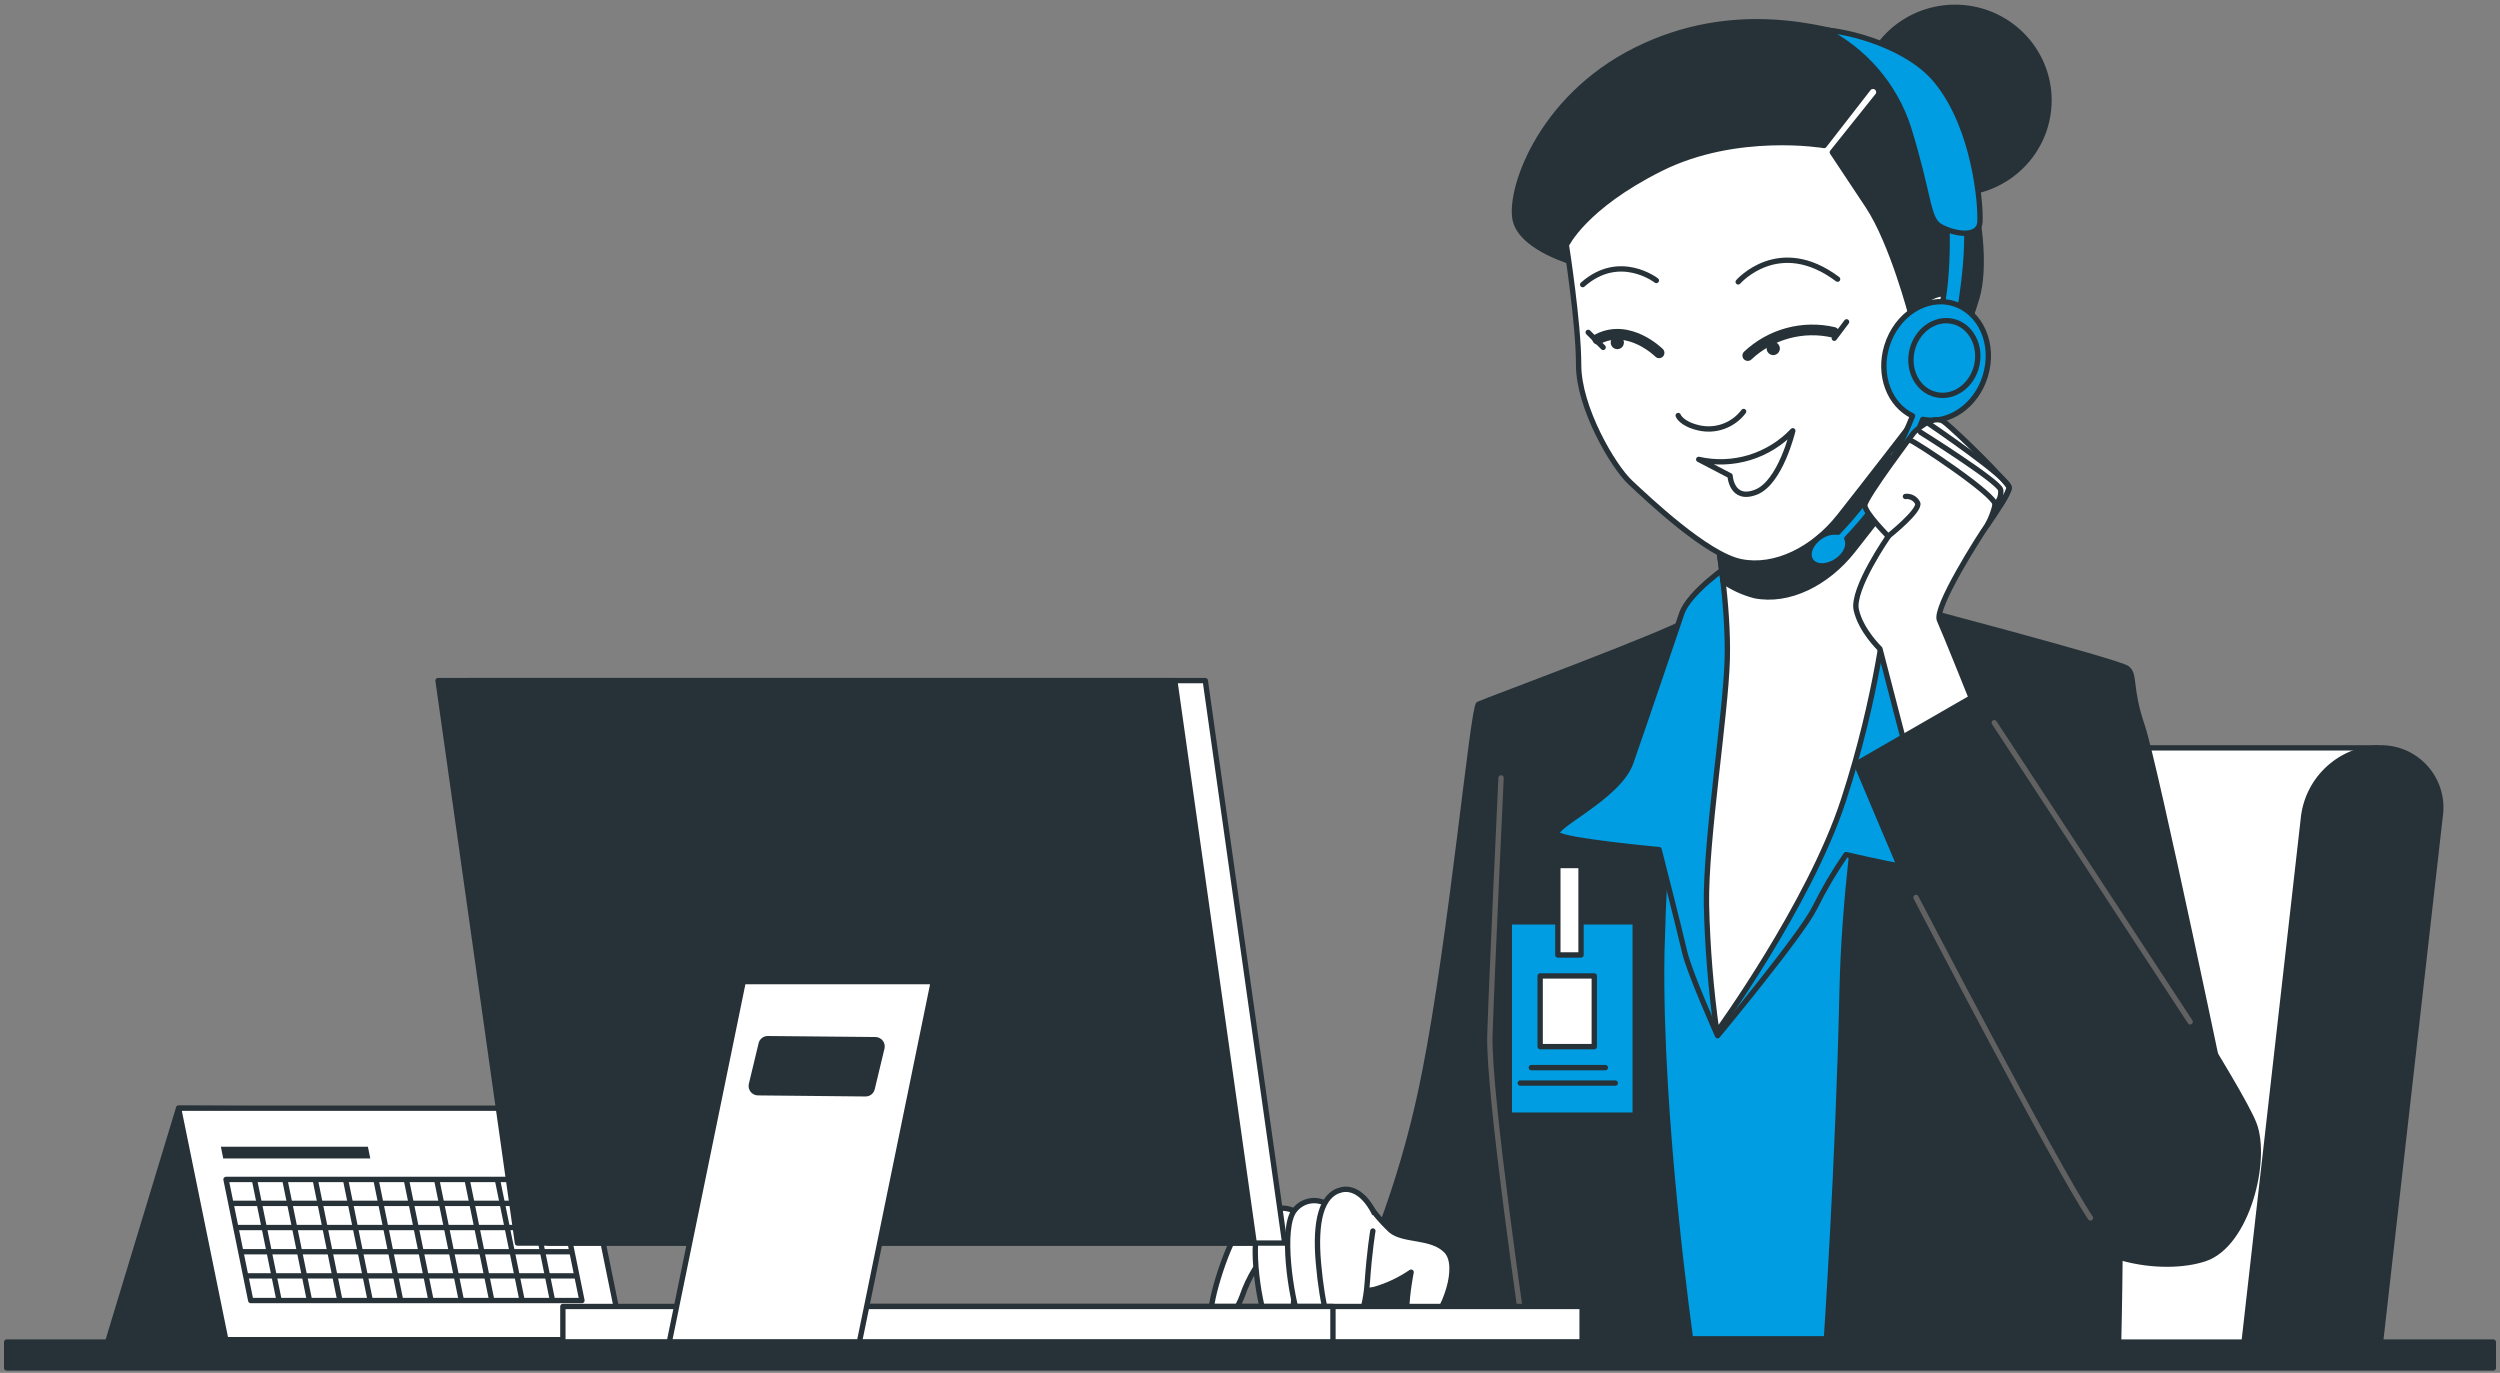
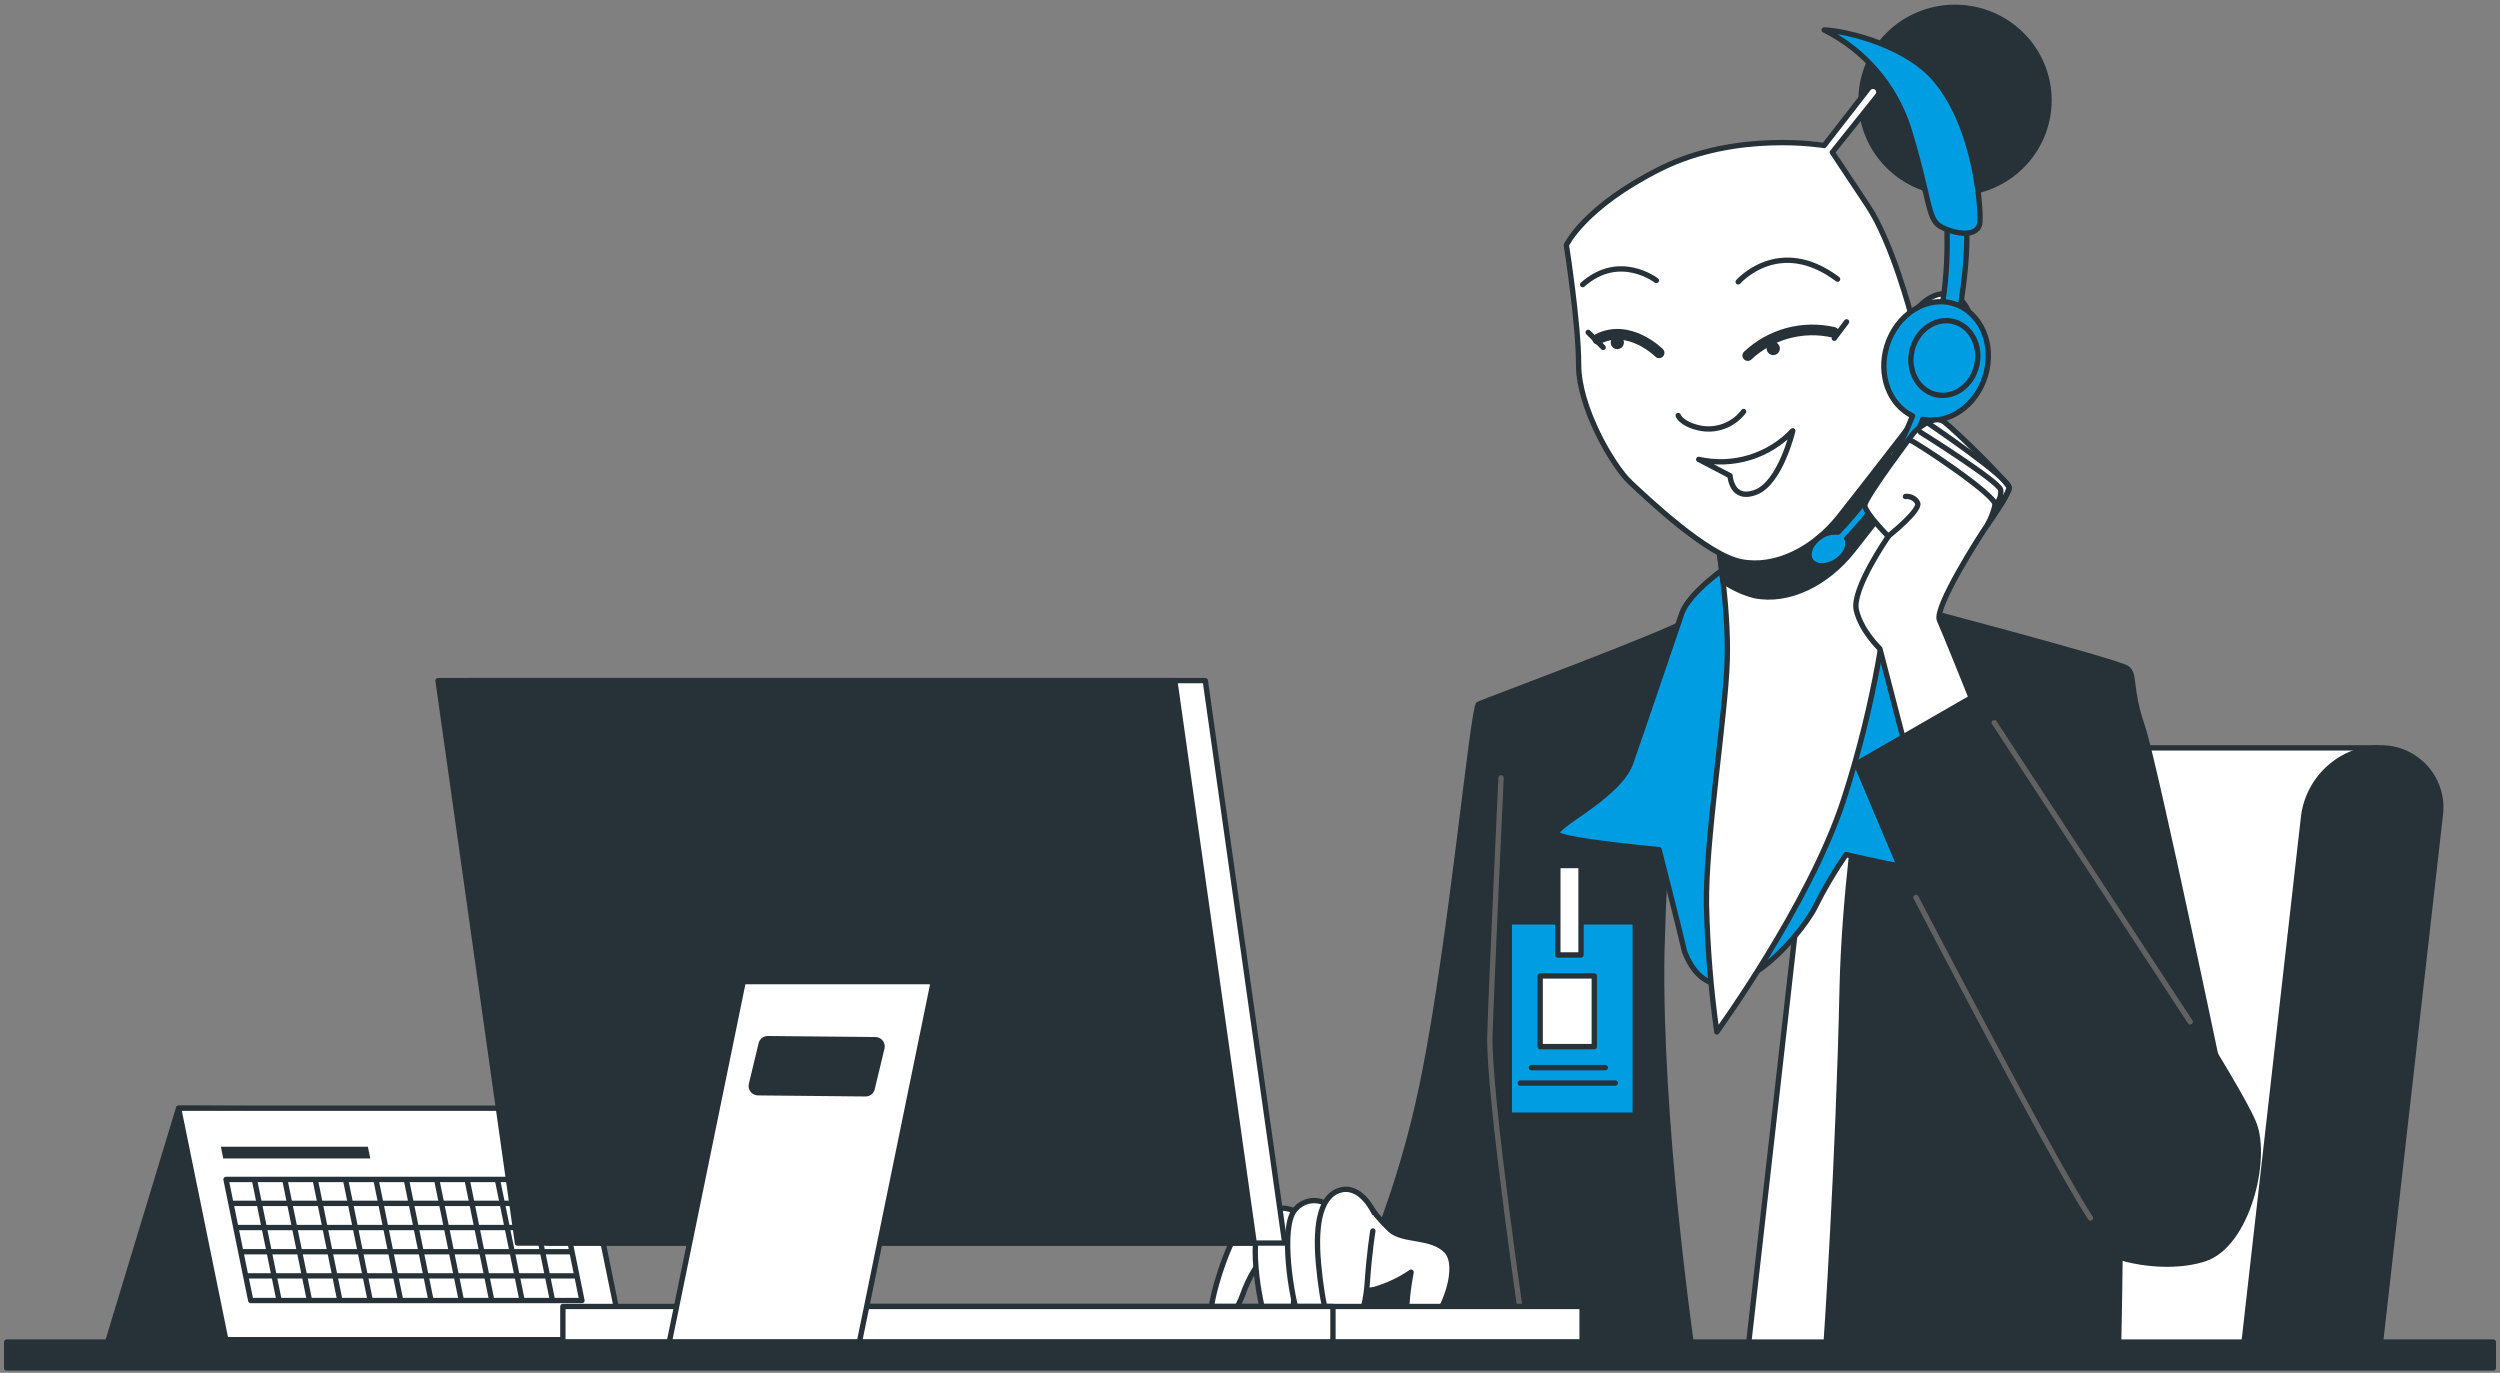
<svg xmlns="http://www.w3.org/2000/svg" width="468" height="257" viewBox="0 0 468 257" fill="none">
  <rect x="0" y="0" width="468" height="257" fill="#808080" stroke="none" />
  <g clip-path="url(#clip0_771_1183)">
    <path d="M33.43 207.46L20.26 250.86H55.93L69.5 207.69L33.43 207.46Z" fill="#263238" stroke="#263238" stroke-linecap="round" stroke-linejoin="round" />
    <path d="M116.6 250.79H42.27L33.43 207.46H107.76L116.6 250.79Z" fill="white" stroke="#263238" stroke-linecap="round" stroke-linejoin="round" />
    <path d="M108.94 243.46H46.94L42.31 220.79H104.31L108.94 243.46Z" stroke="#263238" stroke-linecap="round" stroke-linejoin="round" />
    <path d="M47.64 220.88L52.23 243.36" stroke="#263238" stroke-linecap="round" stroke-linejoin="round" />
    <path d="M53.33 220.88L57.92 243.36" stroke="#263238" stroke-linecap="round" stroke-linejoin="round" />
    <path d="M59.02 220.88L63.609 243.36" stroke="#263238" stroke-linecap="round" stroke-linejoin="round" />
    <path d="M64.7 220.88L69.29 243.36" stroke="#263238" stroke-linecap="round" stroke-linejoin="round" />
    <path d="M70.39 220.88L74.98 243.36" stroke="#263238" stroke-linecap="round" stroke-linejoin="round" />
    <path d="M76.08 220.88L80.67 243.36" stroke="#263238" stroke-linecap="round" stroke-linejoin="round" />
    <path d="M81.76 220.88L86.35 243.36" stroke="#263238" stroke-linecap="round" stroke-linejoin="round" />
    <path d="M87.45 220.88L92.04 243.36" stroke="#263238" stroke-linecap="round" stroke-linejoin="round" />
    <path d="M93.13 220.88L97.72 243.36" stroke="#263238" stroke-linecap="round" stroke-linejoin="round" />
    <path d="M98.819 220.88L103.409 243.36" stroke="#263238" stroke-linecap="round" stroke-linejoin="round" />
    <path d="M43.37 225.27H105.02" stroke="#263238" stroke-linecap="round" stroke-linejoin="round" />
    <path d="M44.29 229.79H105.94" stroke="#263238" stroke-linecap="round" stroke-linejoin="round" />
    <path d="M45.22 234.32H106.86" stroke="#263238" stroke-linecap="round" stroke-linejoin="round" />
    <path d="M46.14 238.84H107.79" stroke="#263238" stroke-linecap="round" stroke-linejoin="round" />
    <path d="M69.32 216.87H41.79L41.35 214.67H68.87L69.32 216.87Z" fill="#263238" />
    <path d="M445 140H355.34C351.121 140.1 347.076 141.705 343.937 144.525C340.797 147.346 338.77 151.196 338.22 155.38L327.22 252.61H432.22L445 140Z" fill="white" stroke="#263238" stroke-linecap="round" stroke-linejoin="round" />
    <path d="M445.469 140C441.964 140.083 438.604 141.416 435.996 143.76C433.388 146.104 431.704 149.303 431.249 152.78L419.939 252.61H445.479L456.799 152.78C457.033 151.171 456.912 149.53 456.446 147.972C455.98 146.414 455.179 144.977 454.101 143.76C453.022 142.543 451.691 141.577 450.2 140.927C448.709 140.278 447.095 139.961 445.469 140Z" fill="#263238" stroke="#263238" stroke-linecap="round" stroke-linejoin="round" />
-     <path d="M326.289 110.79C319.988 115.289 313.178 119.028 305.999 121.93C293.269 127.23 288.149 128.83 288.149 128.83L291.679 250.63H384.099C384.099 250.63 372.249 174.26 372.249 148.63C372.249 123 373.309 118 373.309 118L342.909 110.22L326.289 110.79Z" fill="#009DE2" stroke="#263238" stroke-linecap="round" stroke-linejoin="round" />
    <path d="M316.209 115.92C313.328 136.607 311.618 157.44 311.089 178.32C310.559 209.61 316.569 251.32 316.569 251.32H248.859C257.279 235.392 263.301 218.308 266.729 200.62C271.729 175.29 275.729 132.35 276.789 131.82C277.849 131.29 313.739 118 316.209 115.92Z" fill="#263238" stroke="#263238" stroke-linecap="round" stroke-linejoin="round" />
    <path d="M285.459 251.33C285.459 251.33 278.559 204.66 278.909 193.7C279.259 182.74 280.999 145.62 280.999 145.62" stroke="#616161" stroke-linecap="round" stroke-linejoin="round" />
    <path d="M354.22 112.74C354.22 112.74 345.56 152.51 344.85 185.22C344.14 217.93 341.85 251.51 341.85 251.51H396.6C396.6 251.51 397.31 221.63 396.6 211.38C395.89 201.13 395.89 203.25 395.89 203.25L417.11 208.73C417.11 208.73 403.49 143.14 401.02 135.9C398.55 128.66 399.78 126.35 398.19 125.11C396.6 123.87 354.22 112.74 354.22 112.74Z" fill="#263238" stroke="#263238" stroke-linecap="round" stroke-linejoin="round" />
    <path d="M255.33 224.29C256.757 226.478 258.435 228.492 260.33 230.29C262.76 232.37 267.97 231.29 270.74 234.13C273.51 236.97 270.48 245.64 266.98 248.67C260.98 253.84 264.16 238.15 264.16 238.15C262.044 239.6 259.707 240.698 257.24 241.4C253.84 242.18 245.09 239.52 242.16 239.4C239.23 239.28 235.16 238.72 233.6 235.46C232.04 232.2 241.72 228.27 246.02 226.71C249.057 225.667 252.17 224.858 255.33 224.29Z" fill="white" stroke="#263238" stroke-linecap="round" stroke-linejoin="round" />
    <path d="M236.81 228.89C235.885 228.643 234.908 228.673 234 228.975C233.092 229.277 232.292 229.839 231.7 230.59C229.7 233.22 225.7 245.1 226.87 247.39C228.04 249.68 231.07 246.47 232.51 242.7C233.124 240.883 233.942 239.142 234.95 237.51C234.95 237.51 236.53 238.28 237.64 236.22C238.75 234.16 239.87 231.07 236.81 228.89Z" fill="white" stroke="#263238" stroke-linecap="round" stroke-linejoin="round" />
    <path d="M242.469 226.82C241.5 226.262 240.368 226.057 239.266 226.24C238.163 226.422 237.157 226.98 236.419 227.82C233.609 230.82 235.539 243.43 237.029 247.29C238.519 251.15 241.339 250.67 241.759 248.29C242.179 245.91 242.659 234.04 242.809 231.29C242.933 229.791 242.818 228.283 242.469 226.82Z" fill="white" stroke="#263238" stroke-linecap="round" stroke-linejoin="round" />
    <path d="M248.47 225.46C247.513 224.858 246.37 224.627 245.255 224.812C244.14 224.996 243.131 225.582 242.42 226.46C239.63 229.63 241.69 242.97 243.22 247.07C244.75 251.17 247.57 250.69 247.97 248.14C248.37 245.59 248.73 233.06 248.85 230.14C248.952 228.57 248.824 226.993 248.47 225.46Z" fill="white" stroke="#263238" stroke-linecap="round" stroke-linejoin="round" />
    <path d="M257.249 227.08C257.249 227.08 254.919 221.87 251.119 222.73C247.319 223.59 246.119 228.73 246.819 236.53C247.519 244.33 248.979 250.53 251.099 250.75C253.219 250.97 255.529 246.26 255.949 240.17C256.369 234.08 256.999 230.44 256.999 230.44" fill="white" />
    <path d="M257.249 227.08C257.249 227.08 254.919 221.87 251.119 222.73C247.319 223.59 246.119 228.73 246.819 236.53C247.519 244.33 248.979 250.53 251.099 250.75C253.219 250.97 255.529 246.26 255.949 240.17C256.369 234.08 256.999 230.44 256.999 230.44" stroke="#263238" stroke-linecap="round" stroke-linejoin="round" />
    <path d="M306.11 172.57H282.54V208.75H306.11V172.57Z" fill="#009DE2" stroke="#263238" stroke-linecap="round" stroke-linejoin="round" />
    <path d="M295.97 162.03H291.63V178.77H295.97V162.03Z" fill="white" stroke="#263238" stroke-linecap="round" stroke-linejoin="round" />
    <path d="M298.449 182.7H288.319V195.93H298.449V182.7Z" fill="white" stroke="#263238" stroke-linecap="round" stroke-linejoin="round" />
    <path d="M286.67 199.86H300.52" stroke="#263238" stroke-linecap="round" stroke-linejoin="round" />
    <path d="M284.6 202.75H302.38" stroke="#263238" stroke-linecap="round" stroke-linejoin="round" />
-     <path d="M323.819 105.67C323.819 105.67 316.209 110.79 314.819 114.86C313.429 118.93 307.569 136.25 305.269 142.79C302.969 149.33 289.889 154.99 291.659 156.23C293.429 157.47 310.579 159.05 310.579 159.05C310.579 159.05 314.469 174.26 315.349 178.15C316.229 182.04 321.539 193.88 321.539 193.88C321.539 193.88 337.269 174.96 339.749 169.88C341.453 166.445 343.401 163.136 345.579 159.98C345.579 159.98 352.299 161.57 356.579 162.28C360.859 162.99 372.489 164.04 371.959 162.1C371.429 160.16 365.599 151.67 363.299 143.36C360.999 135.05 362.409 116.84 359.589 109.77C356.769 102.7 350.589 101.64 348.449 101.11C346.309 100.58 326.999 102.66 323.819 105.67Z" fill="#009DE2" stroke="#263238" stroke-linecap="round" stroke-linejoin="round" />
+     <path d="M323.819 105.67C323.819 105.67 316.209 110.79 314.819 114.86C313.429 118.93 307.569 136.25 305.269 142.79C302.969 149.33 289.889 154.99 291.659 156.23C293.429 157.47 310.579 159.05 310.579 159.05C310.579 159.05 314.469 174.26 315.349 178.15C321.539 193.88 337.269 174.96 339.749 169.88C341.453 166.445 343.401 163.136 345.579 159.98C345.579 159.98 352.299 161.57 356.579 162.28C360.859 162.99 372.489 164.04 371.959 162.1C371.429 160.16 365.599 151.67 363.299 143.36C360.999 135.05 362.409 116.84 359.589 109.77C356.769 102.7 350.589 101.64 348.449 101.11C346.309 100.58 326.999 102.66 323.819 105.67Z" fill="#009DE2" stroke="#263238" stroke-linecap="round" stroke-linejoin="round" />
    <path d="M321.34 100.19C321.34 100.19 323.64 113.09 323.34 123.52C323.04 133.95 319.27 157.29 319.45 169.31C319.629 177.294 320.277 185.261 321.39 193.17C321.39 193.17 338.72 169.31 345.08 149.86C351.44 130.41 353.21 113.8 353.21 112.56C353.21 111.32 353.56 82.51 353.56 82.51C353.56 82.51 335.13 101.78 321.34 100.19Z" fill="white" stroke="#263238" stroke-linecap="round" stroke-linejoin="round" />
    <path d="M353.37 94.74C353.44 88.26 353.51 82.51 353.51 82.51C353.51 82.51 335.13 101.78 321.34 100.19C321.34 100.19 321.99 103.82 322.54 108.79C324.343 110.026 326.346 110.942 328.46 111.5C334.84 112.78 341.99 109.21 346.84 103.08C348.63 100.82 351 97.74 353.37 94.74Z" fill="#263238" stroke="#263238" stroke-linecap="round" stroke-linejoin="round" />
    <path d="M365.98 36.19C375.694 36.19 383.57 28.395 383.57 18.78C383.57 9.165 375.694 1.37 365.98 1.37C356.265 1.37 348.39 9.165 348.39 18.78C348.39 28.395 356.265 36.19 365.98 36.19Z" fill="#263238" stroke="#263238" stroke-linecap="round" stroke-linejoin="round" />
-     <path d="M294.749 49.2C294.749 49.2 285.309 46.64 283.749 41.54C282.189 36.44 287.839 18.54 306.219 9.37C324.599 0.2 341.459 5.28 348.859 7.32C356.259 9.36 361.629 13.2 366.479 26.73C371.329 40.26 371.579 50.73 370.049 55.83C369.14 58.88 368.031 61.866 366.729 64.77C366.729 64.77 357.289 65.77 354.729 61.96C352.169 58.15 353.199 38.96 342.219 34.39C331.239 29.82 310.309 32.39 305.219 36.94C300.129 41.49 294.749 49.2 294.749 49.2Z" fill="#263238" stroke="#263238" stroke-linecap="round" stroke-linejoin="round" />
    <path d="M293.22 45.88C293.22 45.88 295.52 60.43 295.52 68.34C295.52 76.25 301.9 87.24 305.22 90.34C308.54 93.44 319.52 103.87 325.9 105.15C332.28 106.43 339.43 102.85 344.28 96.72C349.13 90.59 358.58 78.34 358.58 78.34C360.687 78.575 362.81 78.065 364.581 76.9C366.352 75.735 367.661 73.988 368.28 71.96C370.84 64.55 369.56 56.13 365.22 55.11C360.88 54.09 357.82 59.19 357.82 59.19C357.82 59.19 354.24 45.41 349.65 38.51L343.01 28.51L351.48 17.92C351.572 17.805 351.64 17.672 351.679 17.53C351.719 17.387 351.728 17.239 351.708 17.092C351.687 16.946 351.637 16.806 351.56 16.68C351.482 16.554 351.38 16.445 351.26 16.36C351.032 16.197 350.75 16.128 350.473 16.167C350.195 16.206 349.943 16.35 349.77 16.57L341.48 27.24C341.48 27.24 325.14 24.43 310.84 31.58C296.54 38.73 293.22 45.88 293.22 45.88Z" fill="white" stroke="#263238" stroke-linecap="round" stroke-linejoin="round" />
    <path d="M345.68 60.25L343.38 63.32" stroke="#263238" stroke-linecap="round" stroke-linejoin="round" />
    <path d="M314.159 77.79C314.159 77.79 314.669 79.32 317.989 80.09C319.538 80.45 321.159 80.353 322.653 79.81C324.148 79.266 325.453 78.301 326.409 77.03" stroke="#263238" stroke-linecap="round" stroke-linejoin="round" />
    <path d="M318 86C321.148 86.71 324.427 86.59 327.514 85.65C330.601 84.71 333.391 82.984 335.61 80.64C335.61 80.64 333.32 90.34 328.72 92.13C324.12 93.92 323.87 89.06 323.87 89.06L318 86Z" stroke="#263238" stroke-linecap="round" stroke-linejoin="round" />
    <path d="M327.18 66.56C329.295 64.568 331.87 63.13 334.675 62.373C337.48 61.616 340.429 61.563 343.26 62.22" stroke="#263238" stroke-width="2" stroke-linecap="round" stroke-linejoin="round" />
    <path d="M310.58 66.05C310.58 66.05 304.97 60.43 299.09 63.49" stroke="#263238" stroke-width="2" stroke-linecap="round" stroke-linejoin="round" />
    <path d="M297.31 62.22L300.11 65.03" stroke="#263238" stroke-linecap="round" stroke-linejoin="round" />
    <path d="M325.39 52.77C325.39 52.77 333 44 344 52.26" stroke="#263238" stroke-linecap="round" stroke-linejoin="round" />
    <path d="M310.069 52.51C310.069 52.51 303.179 47.15 296.279 53.28" stroke="#263238" stroke-linecap="round" stroke-linejoin="round" />
    <path d="M333.19 65.19C333.2 65.439 333.134 65.686 333.002 65.897C332.87 66.109 332.677 66.275 332.448 66.375C332.22 66.475 331.966 66.504 331.721 66.457C331.476 66.411 331.251 66.292 331.074 66.116C330.898 65.939 330.779 65.714 330.732 65.469C330.686 65.224 330.715 64.97 330.815 64.742C330.915 64.513 331.082 64.32 331.293 64.188C331.504 64.056 331.751 63.99 332 64C332.312 64.012 332.607 64.142 332.828 64.362C333.048 64.583 333.178 64.878 333.19 65.19Z" fill="#263238" />
    <path d="M303.999 64.12C304.001 64.366 303.93 64.606 303.795 64.812C303.66 65.017 303.467 65.177 303.241 65.273C303.015 65.368 302.765 65.394 302.524 65.347C302.283 65.301 302.061 65.183 301.886 65.01C301.712 64.837 301.593 64.616 301.544 64.376C301.495 64.135 301.519 63.885 301.613 63.658C301.707 63.431 301.865 63.236 302.07 63.1C302.274 62.963 302.514 62.89 302.759 62.89C303.087 62.89 303.401 63.019 303.633 63.25C303.865 63.48 303.997 63.793 303.999 64.12Z" fill="#263238" />
    <path d="M364.33 39.22C364.33 39.22 365.21 50.71 363.09 59.37L366.45 60.43C366.45 60.43 369.1 47.17 367.86 39.75L364.33 39.22Z" fill="#009DE2" stroke="#263238" stroke-linecap="round" stroke-linejoin="round" />
    <path d="M341.489 5.61C345.186 7.455 348.481 10.014 351.182 13.139C353.884 16.265 355.939 19.895 357.229 23.82C361.289 36.9 360.759 40.97 363.229 42.38C365.699 43.79 370.479 44.68 370.649 41.5C370.819 38.32 369.719 24.13 362.649 15.33C357.349 8.63 345.909 5.79 341.489 5.61Z" fill="#009DE2" stroke="#263238" stroke-linecap="round" stroke-linejoin="round" />
    <path d="M365.729 56.84C360.639 55.28 355.049 58.84 353.229 64.75C351.549 70.22 353.689 75.8 358.029 77.86C354.843 85.957 350.104 93.352 344.079 99.63C342.907 99.486 341.722 99.785 340.759 100.47C338.939 101.7 338.139 103.71 338.989 104.97C339.839 106.23 341.989 106.25 343.819 105.03C345.649 103.81 346.299 102.03 345.719 100.81C351.88 94.38 356.712 86.799 359.939 78.5C364.799 79.5 369.939 76.02 371.649 70.39C373.469 64.47 370.819 58.4 365.729 56.84Z" fill="#009DE2" stroke="#263238" stroke-linecap="round" stroke-linejoin="round" />
    <path d="M370.05 68.4C369.19 72.18 365.78 74.64 362.43 73.88C359.08 73.12 357.06 69.43 357.92 65.65C358.78 61.87 362.19 59.41 365.54 60.16C368.89 60.91 370.91 64.61 370.05 68.4Z" fill="#009DE2" stroke="#263238" stroke-linecap="round" stroke-linejoin="round" />
    <path d="M369.069 130.77C369.069 130.77 364.119 118.4 363.069 116.1C362.019 113.8 370.669 100.19 372.069 98.24C373.469 96.29 376.129 92.24 376.129 91.35C376.129 90.46 366.059 80.56 363.929 78.97C361.799 77.38 358.279 80.97 358.279 80.97C358.279 80.97 349.089 93.17 349.089 94.58C349.089 95.99 353.499 100.41 353.499 100.41C353.499 100.41 346.609 110.31 347.499 114.2C348.389 118.09 351.919 121.45 351.919 121.45L356.869 140.54L369.069 130.77Z" fill="white" stroke="#263238" stroke-linecap="round" stroke-linejoin="round" />
    <path d="M353.51 100.36C353.51 100.36 359.51 95.59 358.99 94.18C358.784 93.761 358.453 93.417 358.042 93.195C357.632 92.973 357.163 92.884 356.7 92.94" stroke="#263238" stroke-linecap="round" stroke-linejoin="round" />
    <path d="M357.76 82.51C358.29 82.51 373.84 92.76 373.49 94.51C373.181 95.802 372.707 97.049 372.08 98.22" stroke="#263238" stroke-linecap="round" stroke-linejoin="round" />
    <path d="M359.529 80.92C359.529 80.92 374.199 90.11 374.529 91.7C374.595 92.222 374.533 92.753 374.348 93.246C374.164 93.739 373.862 94.179 373.469 94.53" stroke="#263238" stroke-linecap="round" stroke-linejoin="round" />
    <path d="M361.119 79.33C361.119 79.33 376.499 89.76 376.119 91.33C375.698 92.617 375.04 93.814 374.179 94.86" stroke="#263238" stroke-linecap="round" stroke-linejoin="round" />
    <path d="M371.19 129.36L347.5 143C347.5 143 378.26 216.18 383.92 226.08C389.58 235.98 404.78 238.28 412.74 235.63C420.7 232.98 424.58 217.07 421.93 210.35C419.28 203.63 400.18 174.26 391 159.58C381.82 144.9 371.19 129.36 371.19 129.36Z" fill="#263238" stroke="#263238" stroke-linecap="round" stroke-linejoin="round" />
    <path d="M358.67 168C358.67 168 384.67 218 391.33 228" stroke="#616161" stroke-linecap="round" stroke-linejoin="round" />
    <path d="M373.33 135.29L410 191.29" stroke="#616161" stroke-linecap="round" stroke-linejoin="round" />
    <path d="M130.77 251.24L296.17 251.24V244.57L130.77 244.57V251.24Z" fill="white" stroke="#263238" stroke-linecap="round" stroke-linejoin="round" />
    <path d="M105.37 251.24L249.53 251.24V244.57L105.37 244.57V251.24Z" fill="white" stroke="#263238" stroke-linecap="round" stroke-linejoin="round" />
    <path d="M102.58 232.7H240.5L225.63 127.41H87.71L102.58 232.7Z" fill="white" stroke="#263238" stroke-linecap="round" stroke-linejoin="round" />
    <path d="M96.87 232.7H234.79L219.92 127.41H82L96.87 232.7Z" fill="#263238" stroke="#263238" stroke-linecap="round" stroke-linejoin="round" />
    <path d="M139.13 183.76L125.29 251.24H160.88L174.72 183.76H139.13ZM163.27 203.76C163.212 204.043 163.058 204.298 162.834 204.48C162.61 204.662 162.329 204.761 162.04 204.76L141.88 204.56C141.691 204.558 141.505 204.513 141.336 204.429C141.167 204.345 141.019 204.224 140.903 204.075C140.787 203.927 140.706 203.754 140.665 203.569C140.625 203.385 140.627 203.194 140.67 203.01L142.49 195.44C142.548 195.157 142.702 194.902 142.926 194.72C143.151 194.538 143.431 194.439 143.72 194.44L163.89 194.63C164.078 194.634 164.263 194.68 164.43 194.764C164.598 194.849 164.745 194.97 164.86 195.118C164.975 195.267 165.056 195.439 165.095 195.623C165.135 195.807 165.133 195.997 165.09 196.18L163.27 203.76Z" fill="white" stroke="#263238" stroke-linecap="round" stroke-linejoin="round" />
    <path d="M1.25 256.08L466.75 256.08V251.24L1.25 251.24V256.08Z" fill="#263238" stroke="#263238" stroke-linecap="round" stroke-linejoin="round" />
  </g>
  <defs>
    <clipPath id="clip0_771_1183">
      <rect width="468" height="257" fill="white" />
    </clipPath>
  </defs>
</svg>